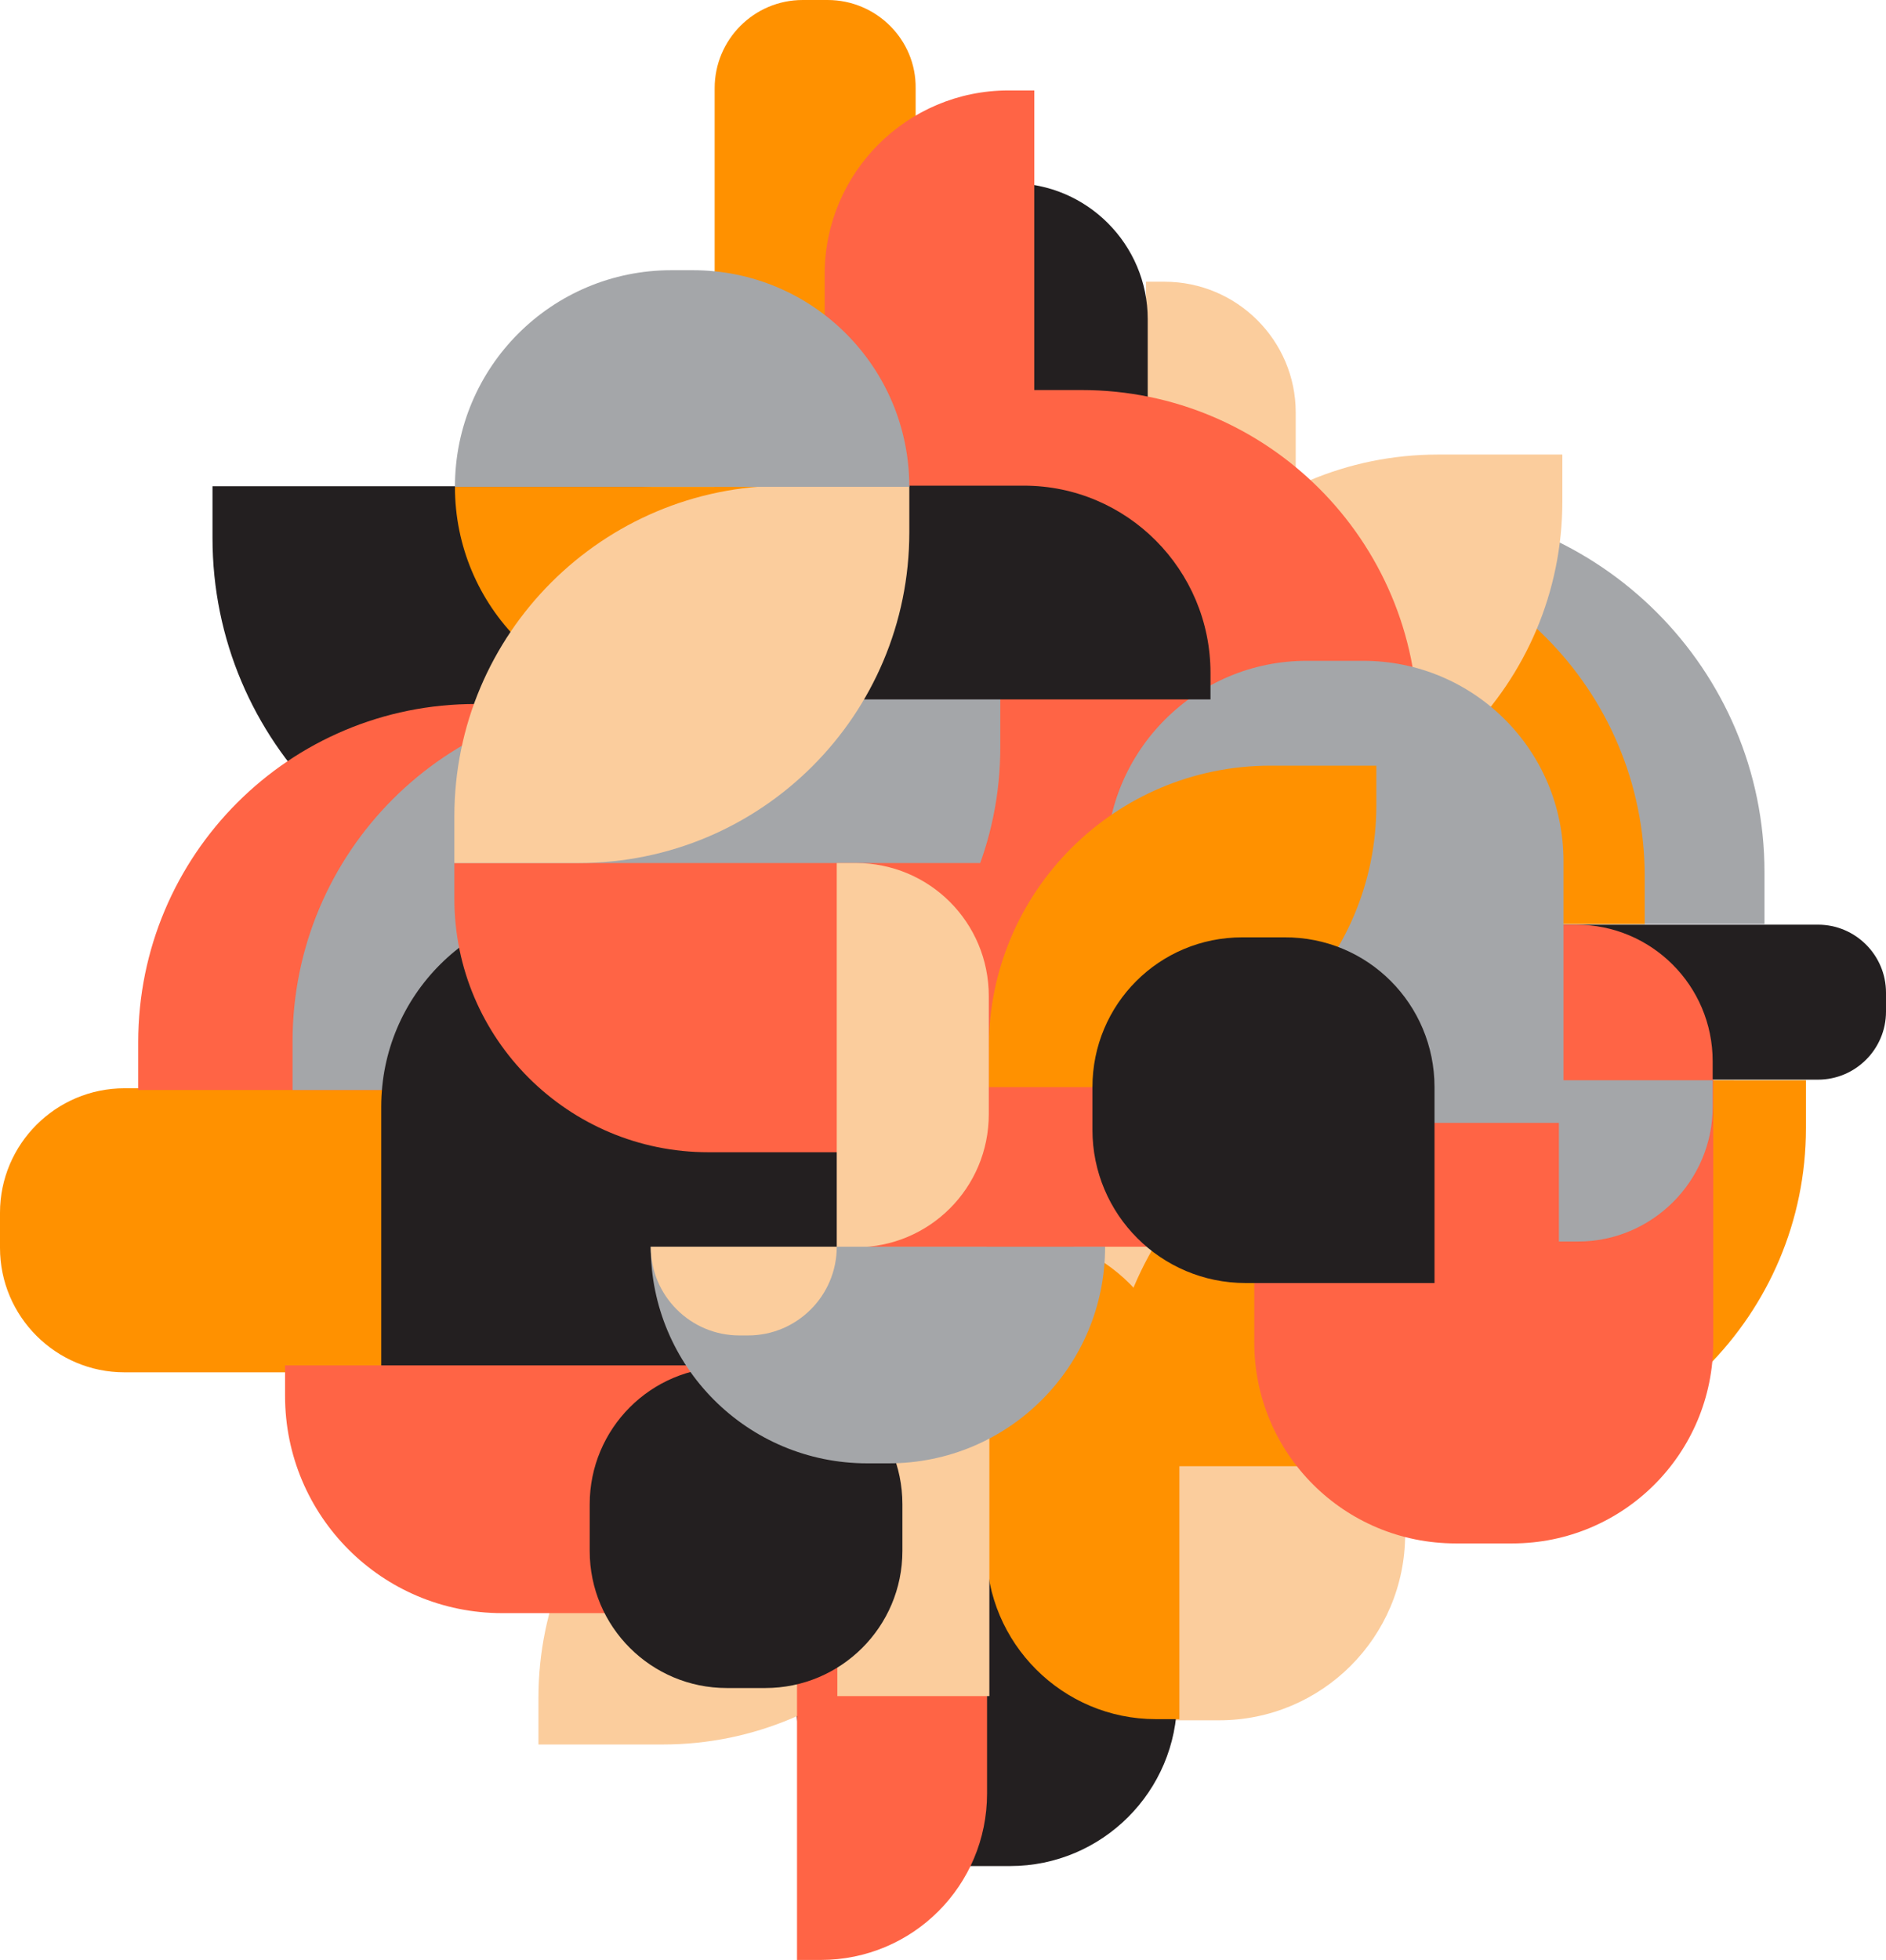
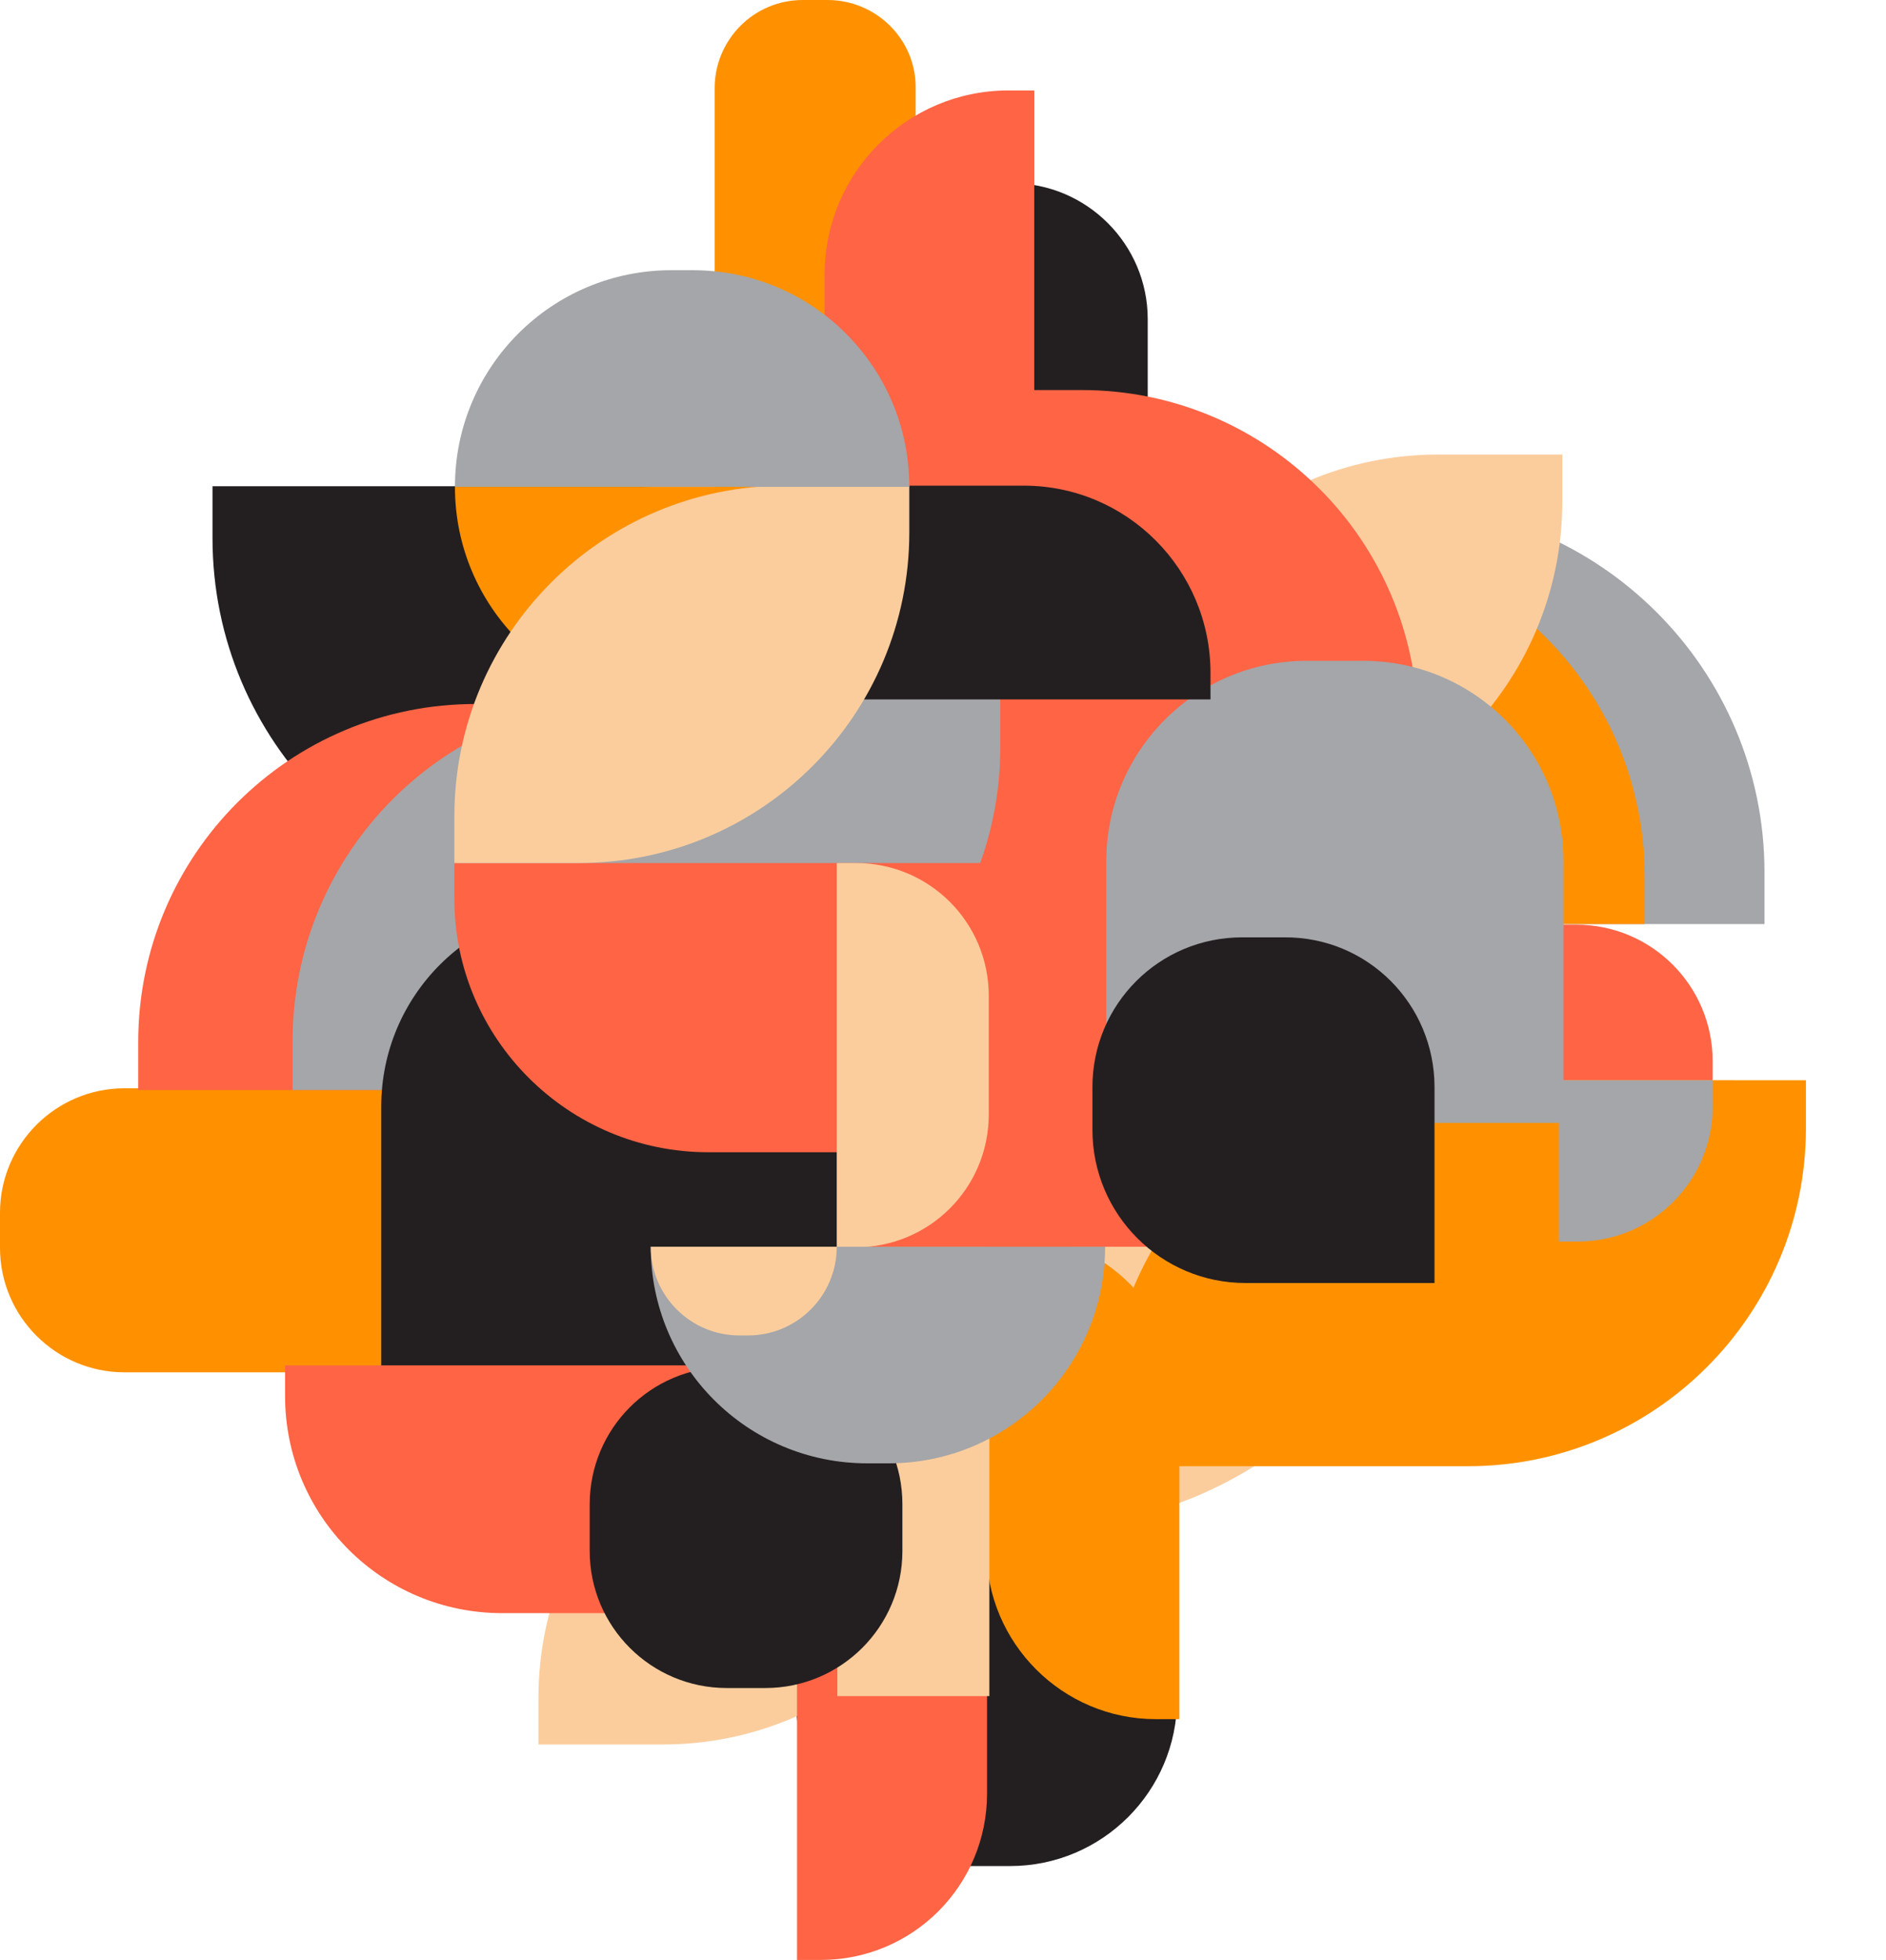
<svg xmlns="http://www.w3.org/2000/svg" id="Слой_1" x="0px" y="0px" viewBox="0 0 327.5 340.2" xml:space="preserve">
  <g>
-     <path fill="#231F20" d="M327.5,175.6v-3.3c0-6.5-5.3-11.8-11.8-11.8h-63.2c-6.5,0-11.8,5.3-11.8,11.8v3.3c0,6.5,5.3,11.8,11.8,11.8 h63.2C322.2,187.4,327.5,182.1,327.5,175.6z" />
    <path fill="#231F20" d="M171.8,148.3v9h-71c-35.3,0-63.9-28.6-63.9-63.9v-9h71C143.2,84.4,171.8,113,171.8,148.3z" />
    <path fill="#A4A6A9" d="M306.4,151.4v9h-71c-35.3,0-63.9-28.6-63.9-63.9v-9h71C277.8,87.6,306.4,116.2,306.4,151.4z" />
    <path fill="#FF9100" d="M164.3,101.7v-8.3h62.6c32.4,0,58.7,26.3,58.7,58.7v8.3H223C190.6,160.4,164.3,134.1,164.3,101.7z" />
    <path fill="#FF6445" d="M229.6,160.5v3.3c0,13.1,10.6,23.7,23.7,23.7h44.1v-3.3c0-13.1-10.6-23.7-23.7-23.7H229.6z" />
-     <path fill="#FBCD9D" d="M166.7,266.3v-9.1c0-17.9,14.5-32.3,32.3-32.3h12.7c17.9,0,32.3,14.5,32.3,32.3v9.1 c0,17.9-14.5,32.3-32.3,32.3H199C181.1,298.6,166.7,284.1,166.7,266.3z" />
    <path fill="#231F20" d="M175.4,323.9h-8.2c-16,0-29-13-29-29V285c0-16,13-29,29-29h8.2c16,0,29,13,29,29v9.9 C204.4,310.9,191.4,323.9,175.4,323.9z" />
-     <path fill="#FBCD9D" d="M202.2,48.9H199v65.7h26v-43C225,59.1,214.8,48.9,202.2,48.9z" />
    <path fill="#FF9100" d="M143.7,0l-4.3,0c-8.5,0-15.3,6.9-15.3,15.3v82.1c0,8.5,6.9,15.3,15.3,15.3h4.3c8.5,0,15.3-6.9,15.3-15.3 V15.3C159.1,6.9,152.2,0,143.7,0z" />
    <path fill="#FF9100" d="M158.8,216.6v-6.1c0-11.9-9.7-21.6-21.6-21.6H21.6C9.7,188.9,0,198.6,0,210.5l0,6.1 c0,11.9,9.7,21.6,21.6,21.6h115.6C149.2,238.2,158.8,228.5,158.8,216.6z" />
    <path fill="#FBCD9D" d="M213.9,144.4h-21.6v-8.1c0-31.7,25.7-57.4,57.4-57.4h21.6v8.1C271.3,118.7,245.6,144.4,213.9,144.4z" />
    <path fill="#FBCD9D" d="M115.1,302.8H93.5v-8.1c0-31.7,25.7-57.4,57.4-57.4h21.6v8.1C172.5,277.1,146.8,302.8,115.1,302.8z" />
    <path fill="#FF6445" d="M138.4,340.2h4.1c16,0,28.9-12.9,28.9-28.9v-53.9h-4.1c-16,0-28.9,12.9-28.9,28.9V340.2z" />
    <path fill="#FBCD9D" d="M116.9,265.2v-80.5H251v9.9c0,39-31.6,70.6-70.6,70.6H116.9z" />
    <path fill="#231F20" d="M172.4,31.8h3.3c13,0,23.6,10.6,23.6,23.6v44H196c-13,0-23.6-10.6-23.6-23.6V31.8z" />
    <path fill="#FF9100" d="M171.3,214.2h4.1c16.2,0,29.4,13.2,29.4,29.4v54.8h-4.1c-16.2,0-29.4-13.2-29.4-29.4V214.2z" />
    <path fill="#FF6445" d="M246.2,216.4H113v-90.3c0-32.2,26.1-58.4,58.4-58.4h16.4c32.2,0,58.4,26.1,58.4,58.4V216.4z" />
    <path fill="#FF6445" d="M24,180.9v8.3h62.6c32.4,0,58.7-26.3,58.7-58.7v-8.3H82.7C50.3,122.1,24,148.4,24,180.9z" />
    <path fill="#A4A6A9" d="M50.8,180.8v8.4h63.4c32.8,0,59.5-26.6,59.5-59.5v-8.4h-63.4C77.4,121.3,50.8,147.9,50.8,180.8z" />
    <path fill="#FF9100" d="M192.3,246.2v8.3h62.6c32.4,0,58.7-26.3,58.7-58.7v-8.3H251C218.6,187.4,192.3,213.7,192.3,246.2z" />
-     <path fill="#FF6445" d="M217.8,233v-45.6h79.7V233c0,19.3-15.6,34.9-34.9,34.9h-9.8C233.4,267.9,217.8,252.3,217.8,233z" />
    <path fill="#231F20" d="M66.2,192.1v45.6h79.7v-45.6c0-19.3-15.6-34.9-34.9-34.9h-9.8C81.8,157.2,66.2,172.8,66.2,192.1z" />
    <path fill="#FF6445" d="M218.9,222.6h-3.3c-13.1,0-23.7-10.6-23.7-23.7v-44.1h3.3c13.1,0,23.7,10.6,23.7,23.7V222.6z" />
    <path fill="#FF9100" d="M157.9,84.5L157.9,84.5c0,20.8-16.8,37.6-37.6,37.6h-3.7c-20.8,0-37.6-16.8-37.6-37.6l0,0H157.9z" />
    <path fill="#FF6445" d="M123,200h49.5v-50.2H78.9v6.2C78.9,180.3,98.7,200,123,200z" />
    <path fill="#A4A6A9" d="M271.5,149.5v45.4h-79.4v-45.4c0-19.2,15.6-34.8,34.8-34.8h9.8C255.9,114.7,271.5,130.2,271.5,149.5z" />
-     <path fill="#FF9100" d="M190.1,188.7h-18.4v-6.9c0-27,21.9-48.9,48.9-48.9H239v6.9C239,166.8,217.1,188.7,190.1,188.7z" />
    <path fill="#FBCD9D" d="M148.6,149.8h-3.3v66.7h3.3c12.8,0,23.1-10.3,23.1-23.1v-20.5C171.7,160.1,161.4,149.8,148.6,149.8z" />
    <rect x="145.4" y="245.6" fill="#FBCD9D" width="26.4" height="48.8" />
    <path fill="#FF6445" d="M143.2,107.1h4.5c17.6,0,31.9-14.3,31.9-31.9V15.7h-4.5c-17.6,0-31.9,14.3-31.9,31.9V107.1z" />
    <path fill="#FF6445" d="M87.2,280h42.4v-43H49.5v5.3C49.5,263.1,66.3,280,87.2,280z" />
    <path fill="#231F20" d="M132.9,293h-6.7c-13.1,0-23.8-10.6-23.8-23.8v-8.1c0-13.1,10.6-23.8,23.8-23.8h6.7 c13.1,0,23.8,10.6,23.8,23.8v8.1C156.7,282.4,146,293,132.9,293z" />
    <path fill="#A4A6A9" d="M113,216.4L113,216.4c0,20.8,16.8,37.6,37.6,37.6h3.7c20.8,0,37.6-16.8,37.6-37.6l0,0H113z" />
    <path fill="#231F20" d="M177.8,84.3h-26.9c-17.9,0-32.5,14.5-32.5,32.5v4.6h91.8v-4.6C210.2,98.9,195.7,84.3,177.8,84.3z" />
    <path fill="#A4A6A9" d="M270.7,215.5h3.3c12.9,0,23.4-10.5,23.4-23.4v-4.6h-26.7V215.5z" />
    <path fill="#FBCD9D" d="M100.5,149.8H78.9v-8.1c0-31.7,25.7-57.4,57.4-57.4h21.6v8.1C157.9,124.1,132.2,149.8,100.5,149.8z" />
    <path fill="#A4A6A9" d="M157.9,84.5L157.9,84.5c0-20.8-16.8-37.6-37.6-37.6h-3.7c-20.8,0-37.6,16.8-37.6,37.6l0,0H157.9z" />
    <path fill="#231F20" d="M249.1,188.7v34h-32.8c-14.7,0-26.6-11.9-26.6-26.6v-7.4c0-14.4,11.6-26,26-26h7.3 C237.5,162.6,249.1,174.3,249.1,188.7z" />
    <path fill="#FBCD9D" d="M113,216.4L113,216.4c0,8.5,6.9,15.4,15.4,15.4h1.5c8.5,0,15.4-6.9,15.4-15.4l0,0H113z" />
  </g>
</svg>